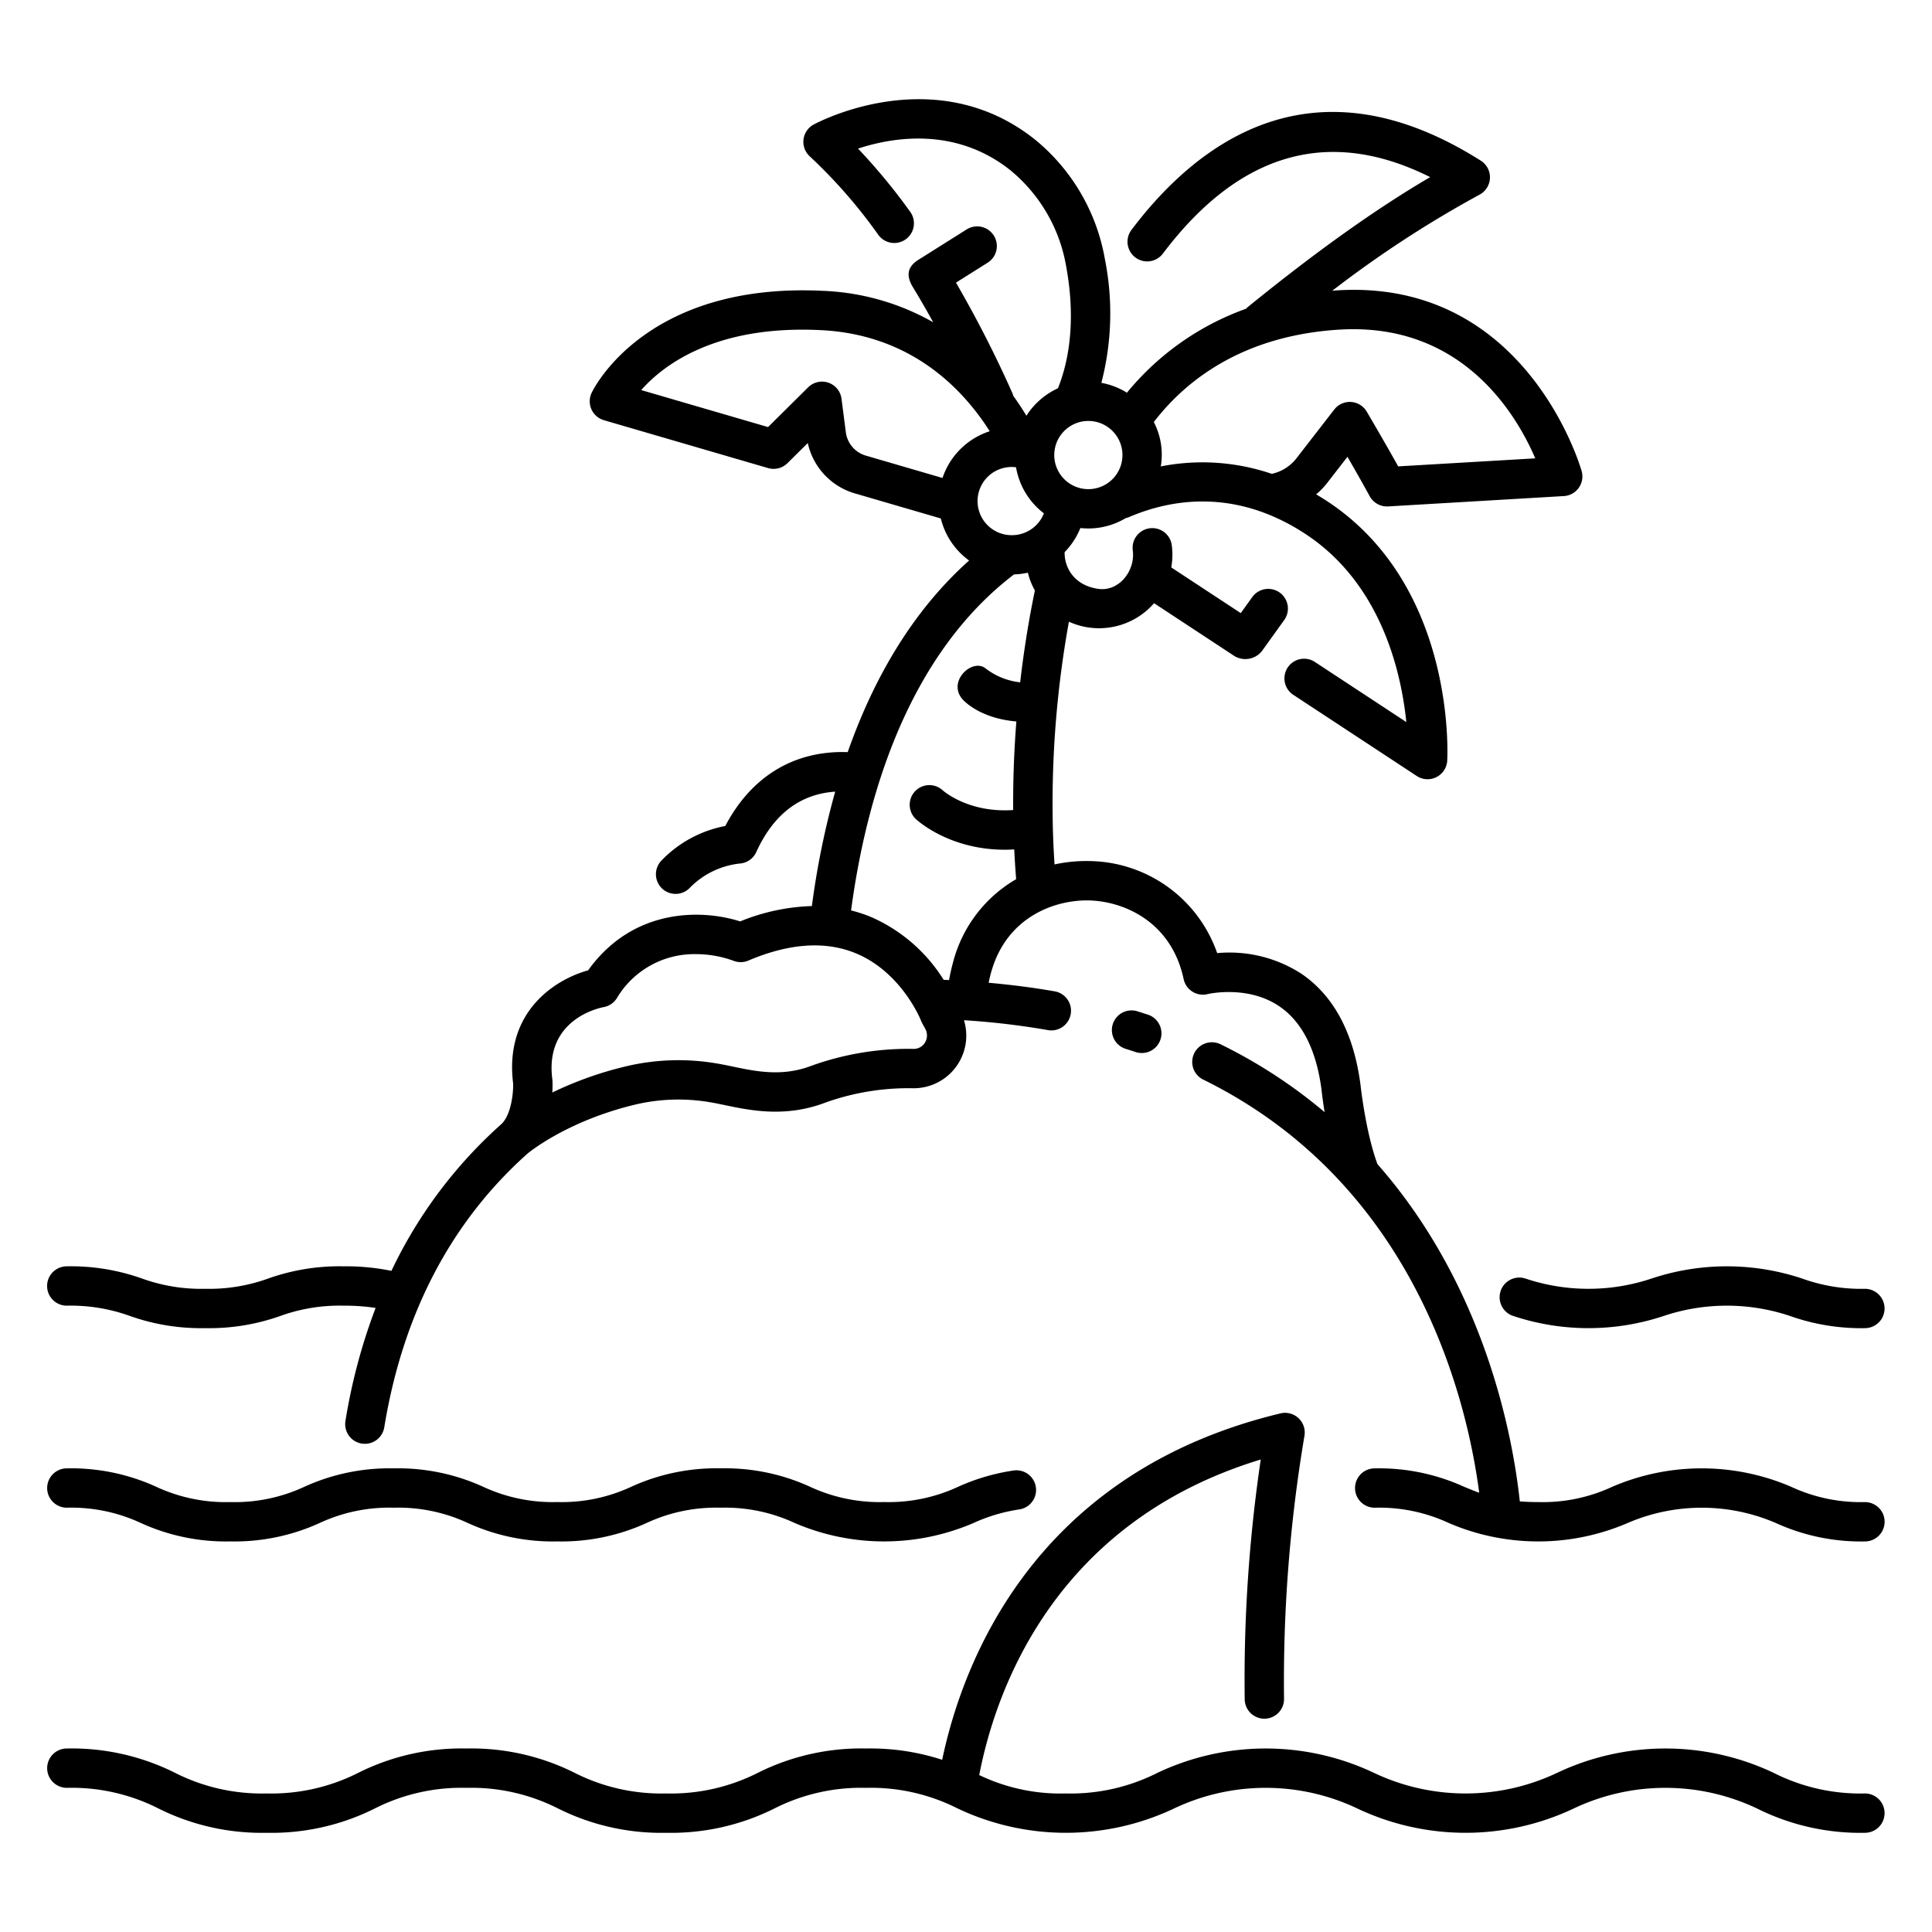
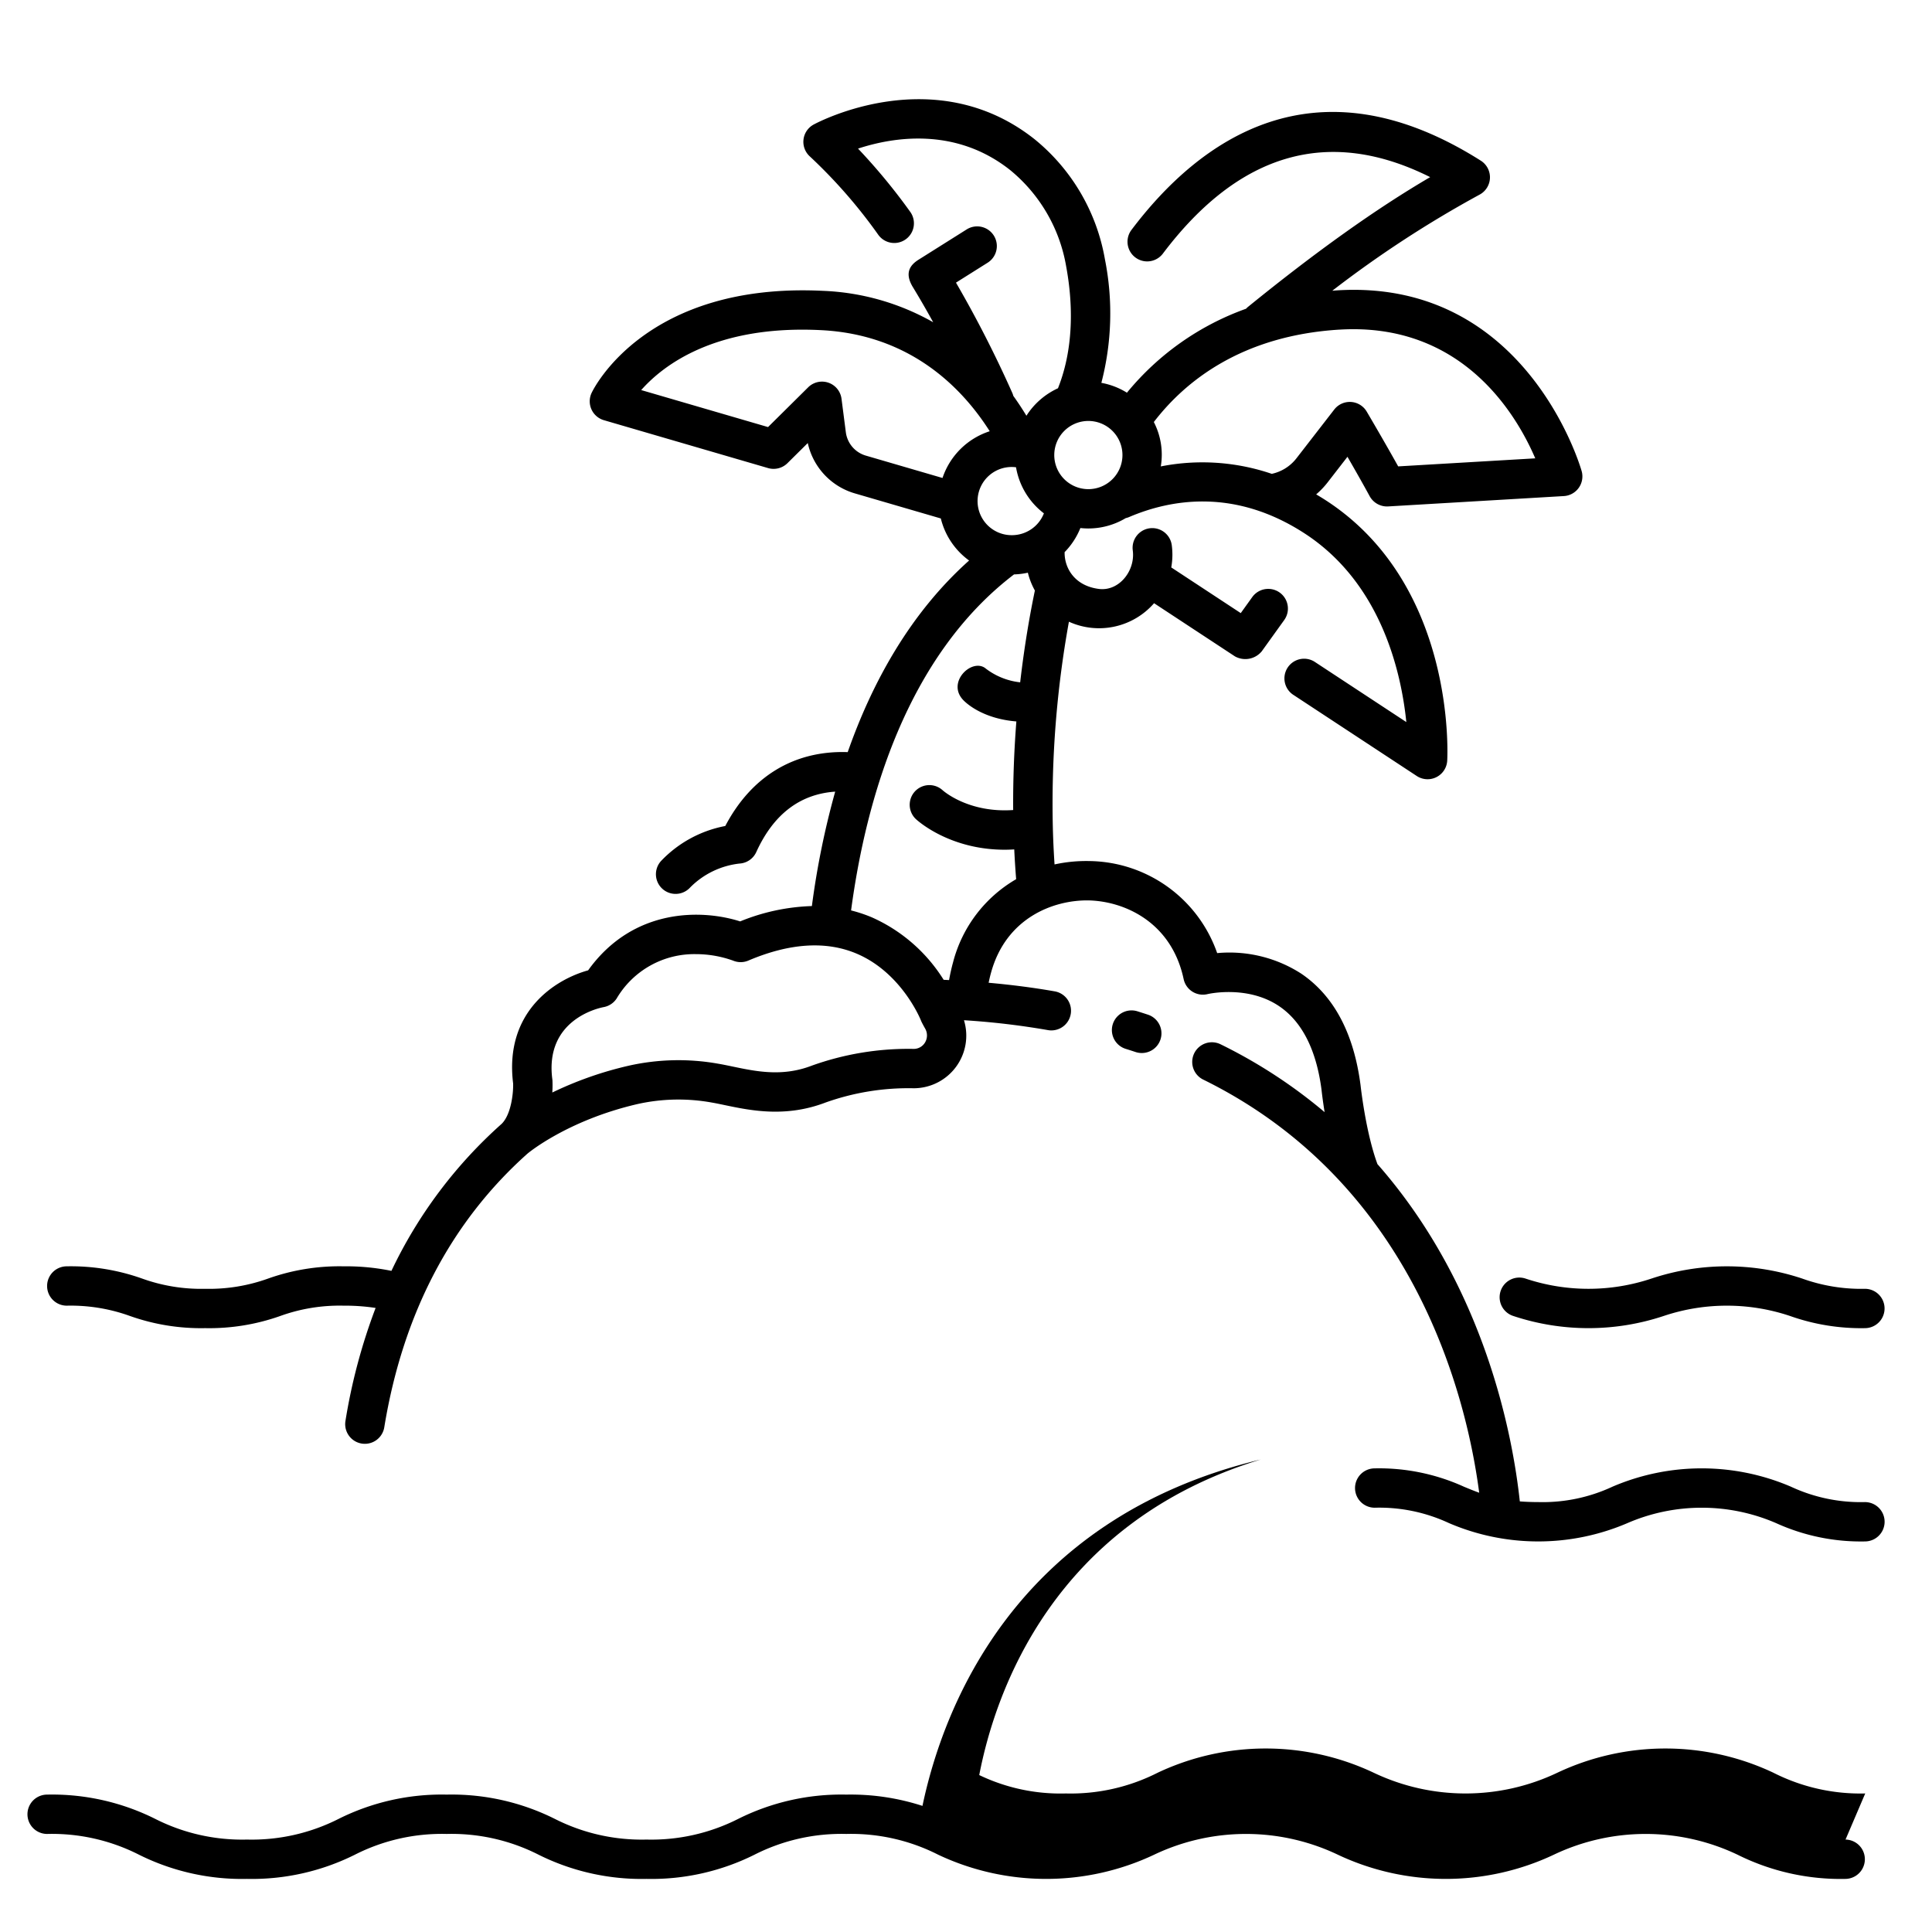
<svg xmlns="http://www.w3.org/2000/svg" id="outline" viewBox="0 0 340 340">
  <title />
  <path d="M328.249,226.809A30.7,30.7,0,0,1,317.143,225a41.916,41.916,0,0,0-26.492,0,34.987,34.987,0,0,1-22.209,0,3.462,3.462,0,0,0-2.141,6.585,41.931,41.931,0,0,0,26.491,0,34.993,34.993,0,0,1,22.211,0,37.471,37.471,0,0,0,13.246,2.147,3.462,3.462,0,0,0,0-6.923Z" />
  <path d="M199.9,185.157a3.462,3.462,0,0,0,2.171-6.574q-.946-.312-1.909-.613a3.462,3.462,0,1,0-2.053,6.613C198.713,184.769,199.309,184.962,199.9,185.157Z" />
-   <path d="M11.751,265.33a29.024,29.024,0,0,1,13.065,2.705,36.062,36.062,0,0,0,15.706,3.229,36.069,36.069,0,0,0,15.706-3.229,29.017,29.017,0,0,1,13.065-2.705,29.018,29.018,0,0,1,13.063,2.705,36.051,36.051,0,0,0,15.7,3.229,36.055,36.055,0,0,0,15.7-3.229,29.019,29.019,0,0,1,13.064-2.705,29.024,29.024,0,0,1,13.065,2.705,39.813,39.813,0,0,0,31.41,0,29.958,29.958,0,0,1,8.075-2.4,3.462,3.462,0,0,0-.937-6.86,36.746,36.746,0,0,0-9.778,2.855,29.019,29.019,0,0,1-13.065,2.706,29.022,29.022,0,0,1-13.065-2.706,36.068,36.068,0,0,0-15.7-3.229,36.075,36.075,0,0,0-15.7,3.229,29.009,29.009,0,0,1-13.063,2.706A29.017,29.017,0,0,1,85,261.635a36.061,36.061,0,0,0-15.7-3.229,36.08,36.08,0,0,0-15.706,3.229,29.019,29.019,0,0,1-13.065,2.706,29.024,29.024,0,0,1-13.066-2.706,36.068,36.068,0,0,0-15.7-3.229,3.462,3.462,0,0,0,0,6.924Z" />
  <path d="M328.249,264.341a29.038,29.038,0,0,1-13.069-2.706,39.824,39.824,0,0,0-31.417,0,29.046,29.046,0,0,1-13.07,2.706c-1.185,0-2.252-.043-3.231-.12-1.214-11.334-6.06-37.752-25.053-59.355-2.079-5.626-2.957-13.743-2.976-13.909-1.185-9.112-4.687-15.7-10.406-19.591a23.331,23.331,0,0,0-14.824-3.635,24.137,24.137,0,0,0-22.521-16.2,26.111,26.111,0,0,0-6.1.594q-.22-3.3-.3-6.5v-.014a179.521,179.521,0,0,1,2.83-36.2,12.839,12.839,0,0,0,14.986-3.256l14.225,9.352a3.747,3.747,0,0,0,4.714-.873l3.964-5.517a3.462,3.462,0,0,0-5.624-4.04l-2.025,2.82-12.229-8.04a12.966,12.966,0,0,0,.2-2.218,13.379,13.379,0,0,0-.108-1.679,3.462,3.462,0,1,0-6.868.884,6.133,6.133,0,0,1,.052.8c0,3.306-2.715,6.41-6,6-4.367-.55-6.1-3.775-6.044-6.477a12.987,12.987,0,0,0,2.774-4.243,12.981,12.981,0,0,0,1.4.079,12.818,12.818,0,0,0,6.586-1.824,3.483,3.483,0,0,0,.557-.175c7.287-3.123,18.568-5.158,30.919,2.869,13.477,8.76,17,24.419,17.9,33.2l-16.013-10.528a3.462,3.462,0,1,0-3.8,5.785l21.649,14.233a3.462,3.462,0,0,0,5.359-2.7c.069-1.259,1.418-31.007-21.319-45.785-.583-.379-1.164-.733-1.744-1.075a14.376,14.376,0,0,0,2-2.089l3.508-4.527c1.27,2.2,2.77,4.838,3.909,6.936a3.485,3.485,0,0,0,3.246,1.8L275.216,87.3a3.463,3.463,0,0,0,3.136-4.369c-.093-.34-9.617-33.9-43.047-31.832-.285.017-.561.044-.843.065a194.666,194.666,0,0,1,25.9-16.9,3.462,3.462,0,0,0,.237-5.987c-29.246-18.512-49.572-3.594-61.477,12.179a3.462,3.462,0,0,0,5.527,4.171c13.462-17.84,29.264-22.351,47.038-13.456-9.513,5.564-20.082,13.1-32.117,22.881a3.107,3.107,0,0,0-.282.28,48.01,48.01,0,0,0-20.966,14.777,12.814,12.814,0,0,0-4.5-1.733,48.561,48.561,0,0,0,.625-21.749A34.89,34.89,0,0,0,182.068,24.5c-17.5-13.872-38.01-3.051-38.875-2.584a3.462,3.462,0,0,0-.687,5.6,90.228,90.228,0,0,1,12.082,13.839A3.462,3.462,0,0,0,160.2,37.3,105.589,105.589,0,0,0,151,26.152c6.045-1.987,17.092-3.895,26.766,3.773a27.978,27.978,0,0,1,9.863,16.962c1.043,5.624,1.594,13.817-1.444,21.442a12.983,12.983,0,0,0-5.553,4.836c-.682-1.13-1.451-2.305-2.307-3.5a3.412,3.412,0,0,0-.152-.458,204.211,204.211,0,0,0-9.937-19.468l5.621-3.537a3.462,3.462,0,0,0-3.688-5.859l-8.478,5.335c-1.681,1.037-2.436,2.456-1.111,4.732,1.237,2.03,2.452,4.135,3.646,6.3a42.658,42.658,0,0,0-19.4-5.527c-31.11-1.527-40.336,17.166-40.713,17.963a3.464,3.464,0,0,0,2.16,4.8l28.9,8.43a3.474,3.474,0,0,0,3.406-.865l3.577-3.543a11.87,11.87,0,0,0,8.27,8.857l15.144,4.416a12.934,12.934,0,0,0,4.975,7.4c-10.314,9.216-17.018,21.338-21.362,33.72-9.384-.324-16.939,4.233-21.546,13a21,21,0,0,0-11.3,6.156,3.462,3.462,0,0,0,5.115,4.667,14.482,14.482,0,0,1,8.695-4.213,3.466,3.466,0,0,0,2.947-2.024c3.022-6.649,7.691-10.207,13.885-10.63a144.381,144.381,0,0,0-4.1,20.135,36.247,36.247,0,0,0-12.626,2.7c-6.576-2.11-18.784-2.5-26.751,8.611-5.963,1.653-14.759,7.377-13.2,19.909.055,1.72-.36,5.5-2.035,7.121a81.234,81.234,0,0,0-19.382,25.858,39.746,39.746,0,0,0-8.455-.8A37.422,37.422,0,0,0,47.2,225a30.685,30.685,0,0,1-11.1,1.809A30.685,30.685,0,0,1,24.993,225a37.422,37.422,0,0,0-13.242-2.148,3.462,3.462,0,0,0,0,6.924,30.707,30.707,0,0,1,11.1,1.808A37.431,37.431,0,0,0,36.1,233.732a37.422,37.422,0,0,0,13.242-2.148,30.711,30.711,0,0,1,11.1-1.808,35.781,35.781,0,0,1,5.66.4,101.13,101.13,0,0,0-5.309,19.892,3.461,3.461,0,1,0,6.832,1.118c3.267-19.966,11.755-36.179,25.23-48.192l.02-.014c.069-.058,6.988-5.825,19.291-8.679a33.038,33.038,0,0,1,13.054-.279c.742.127,1.53.292,2.36.466,4.5.94,10.667,2.228,17.7-.46a43.468,43.468,0,0,1,15.481-2.513,9.259,9.259,0,0,0,8.881-11.972,134.6,134.6,0,0,1,14.775,1.738,3.387,3.387,0,0,0,.606.054,3.462,3.462,0,0,0,.6-6.871c-3.745-.661-7.646-1.156-11.64-1.515.119-.581.262-1.2.443-1.845,2.653-9.545,10.894-12.731,17.118-12.648,6.271.132,14.4,3.728,16.666,13.44l.093.413a3.46,3.46,0,0,0,4.231,2.631c.07-.016,7.039-1.632,12.608,2.154,4.012,2.728,6.513,7.693,7.423,14.674.016.154.185,1.722.542,3.95a89.351,89.351,0,0,0-18.359-11.966,3.462,3.462,0,0,0-3.052,6.214c37.576,18.45,46.51,56.592,48.619,72.732-.907-.328-1.779-.687-2.682-1.06a36.078,36.078,0,0,0-15.707-3.229,3.462,3.462,0,0,0,0,6.924,29.026,29.026,0,0,1,13.066,2.705,39.824,39.824,0,0,0,31.417,0,32.926,32.926,0,0,1,26.139,0,36.068,36.068,0,0,0,15.708,3.229,3.462,3.462,0,0,0,0-6.923ZM178.117,94.182a6,6,0,1,1,.687-11.95,12.915,12.915,0,0,0,4.906,8.108A6.043,6.043,0,0,1,178.117,94.182Zm7.416-14.1a6,6,0,1,1,6,6A6,6,0,0,1,185.533,80.079Zm50.2-22.073c21.507-1.306,31.082,14.812,34.447,22.651l-24.122,1.416c-2.4-4.313-5.391-9.392-5.536-9.638a3.461,3.461,0,0,0-5.719-.364l-6.655,8.586a7.484,7.484,0,0,1-4.336,2.728,37.855,37.855,0,0,0-19.531-1.306,12.521,12.521,0,0,0-1.226-7.811C208.537,67.124,218.479,59.066,235.73,58.006ZM148.853,76.065l-.76-5.887a3.461,3.461,0,0,0-5.869-2.016l-7.061,6.995L112.84,68.646C116.779,64.191,126,57.167,144.488,58.1c15.763.784,24.873,10.211,29.687,17.79a12.967,12.967,0,0,0-8.309,8.226l-13.494-3.936A4.941,4.941,0,0,1,148.853,76.065ZM162.8,183.442a2.306,2.306,0,0,1-2.041,1.146,50.324,50.324,0,0,0-17.954,2.969c-5.133,1.964-9.741,1-13.808.15-.92-.192-1.793-.374-2.615-.513a39.92,39.92,0,0,0-15.779.361,63.546,63.546,0,0,0-13.406,4.708,19.041,19.041,0,0,0,.028-2.047c0-.094-.013-.188-.025-.281-1.357-10.4,7.981-12.5,9.031-12.7a3.462,3.462,0,0,0,2.3-1.536,15.844,15.844,0,0,1,13.884-7.788,19.393,19.393,0,0,1,6.624,1.153,3.451,3.451,0,0,0,2.662-.02c7.24-3.078,13.631-3.494,19-1.242,8,3.362,11.333,11.687,11.361,11.759.039.1.085.207.134.307q.285.571.6,1.12A2.42,2.42,0,0,1,162.8,183.442Zm4.953-14.2c-.325,1.165-.558,2.253-.732,3.235-.318-.014-.634-.034-.953-.046a28.56,28.56,0,0,0-12.6-10.977,25.118,25.118,0,0,0-3.692-1.235c2.631-19.66,9.807-44.734,28.678-59.134a12.678,12.678,0,0,0,2.43-.3,12.8,12.8,0,0,0,1.238,3.138c-.845,4.053-1.829,9.576-2.588,16.155a12.092,12.092,0,0,1-6.2-2.535c-2.391-1.663-6.722,2.5-3.876,5.595.361.4,3.247,3.32,9.405,3.824-.379,4.829-.6,10.066-.562,15.59-7.765.538-12.171-3.265-12.42-3.486a3.461,3.461,0,0,0-4.711,5.071c.274.258,5.9,5.4,15.644,5.4.544,0,1.106-.022,1.675-.056q.124,2.59.336,5.242A23.788,23.788,0,0,0,167.749,169.246Z" />
-   <path d="M328.249,315.62a33.827,33.827,0,0,1-16.165-3.651,44.513,44.513,0,0,0-38.012,0,37.6,37.6,0,0,1-32.329,0,44.5,44.5,0,0,0-38.009,0,33.821,33.821,0,0,1-16.163,3.651,33.05,33.05,0,0,1-15.241-3.238c2.788-14.484,12.937-44.4,49.542-55.535a264.508,264.508,0,0,0-2.824,42.223,3.461,3.461,0,1,0,6.921-.137,259.953,259.953,0,0,1,3.584-46.2,3.462,3.462,0,0,0-4.212-4c-43.425,10.435-55.949,43.892-59.534,60.96a40.9,40.9,0,0,0-13.4-1.987,40.608,40.608,0,0,0-19,4.262,33.816,33.816,0,0,1-16.162,3.651,33.81,33.81,0,0,1-16.16-3.651,40.6,40.6,0,0,0-19-4.262,40.592,40.592,0,0,0-19,4.262,33.813,33.813,0,0,1-16.16,3.651,33.816,33.816,0,0,1-16.162-3.651,40.608,40.608,0,0,0-19-4.262,3.462,3.462,0,0,0,0,6.924,33.8,33.8,0,0,1,16.162,3.651,40.622,40.622,0,0,0,19,4.261,40.608,40.608,0,0,0,19-4.261,33.8,33.8,0,0,1,16.159-3.651,33.8,33.8,0,0,1,16.161,3.651,40.611,40.611,0,0,0,19,4.261,40.622,40.622,0,0,0,19-4.261,33.8,33.8,0,0,1,16.162-3.651,33.811,33.811,0,0,1,16.162,3.651,44.512,44.512,0,0,0,38.009,0,37.6,37.6,0,0,1,32.326,0,44.516,44.516,0,0,0,38.011,0,37.609,37.609,0,0,1,32.329,0,40.633,40.633,0,0,0,19.007,4.261,3.462,3.462,0,0,0,0-6.923Z" />
+   <path d="M328.249,315.62a33.827,33.827,0,0,1-16.165-3.651,44.513,44.513,0,0,0-38.012,0,37.6,37.6,0,0,1-32.329,0,44.5,44.5,0,0,0-38.009,0,33.821,33.821,0,0,1-16.163,3.651,33.05,33.05,0,0,1-15.241-3.238c2.788-14.484,12.937-44.4,49.542-55.535c-43.425,10.435-55.949,43.892-59.534,60.96a40.9,40.9,0,0,0-13.4-1.987,40.608,40.608,0,0,0-19,4.262,33.816,33.816,0,0,1-16.162,3.651,33.81,33.81,0,0,1-16.16-3.651,40.6,40.6,0,0,0-19-4.262,40.592,40.592,0,0,0-19,4.262,33.813,33.813,0,0,1-16.16,3.651,33.816,33.816,0,0,1-16.162-3.651,40.608,40.608,0,0,0-19-4.262,3.462,3.462,0,0,0,0,6.924,33.8,33.8,0,0,1,16.162,3.651,40.622,40.622,0,0,0,19,4.261,40.608,40.608,0,0,0,19-4.261,33.8,33.8,0,0,1,16.159-3.651,33.8,33.8,0,0,1,16.161,3.651,40.611,40.611,0,0,0,19,4.261,40.622,40.622,0,0,0,19-4.261,33.8,33.8,0,0,1,16.162-3.651,33.811,33.811,0,0,1,16.162,3.651,44.512,44.512,0,0,0,38.009,0,37.6,37.6,0,0,1,32.326,0,44.516,44.516,0,0,0,38.011,0,37.609,37.609,0,0,1,32.329,0,40.633,40.633,0,0,0,19.007,4.261,3.462,3.462,0,0,0,0-6.923Z" />
</svg>